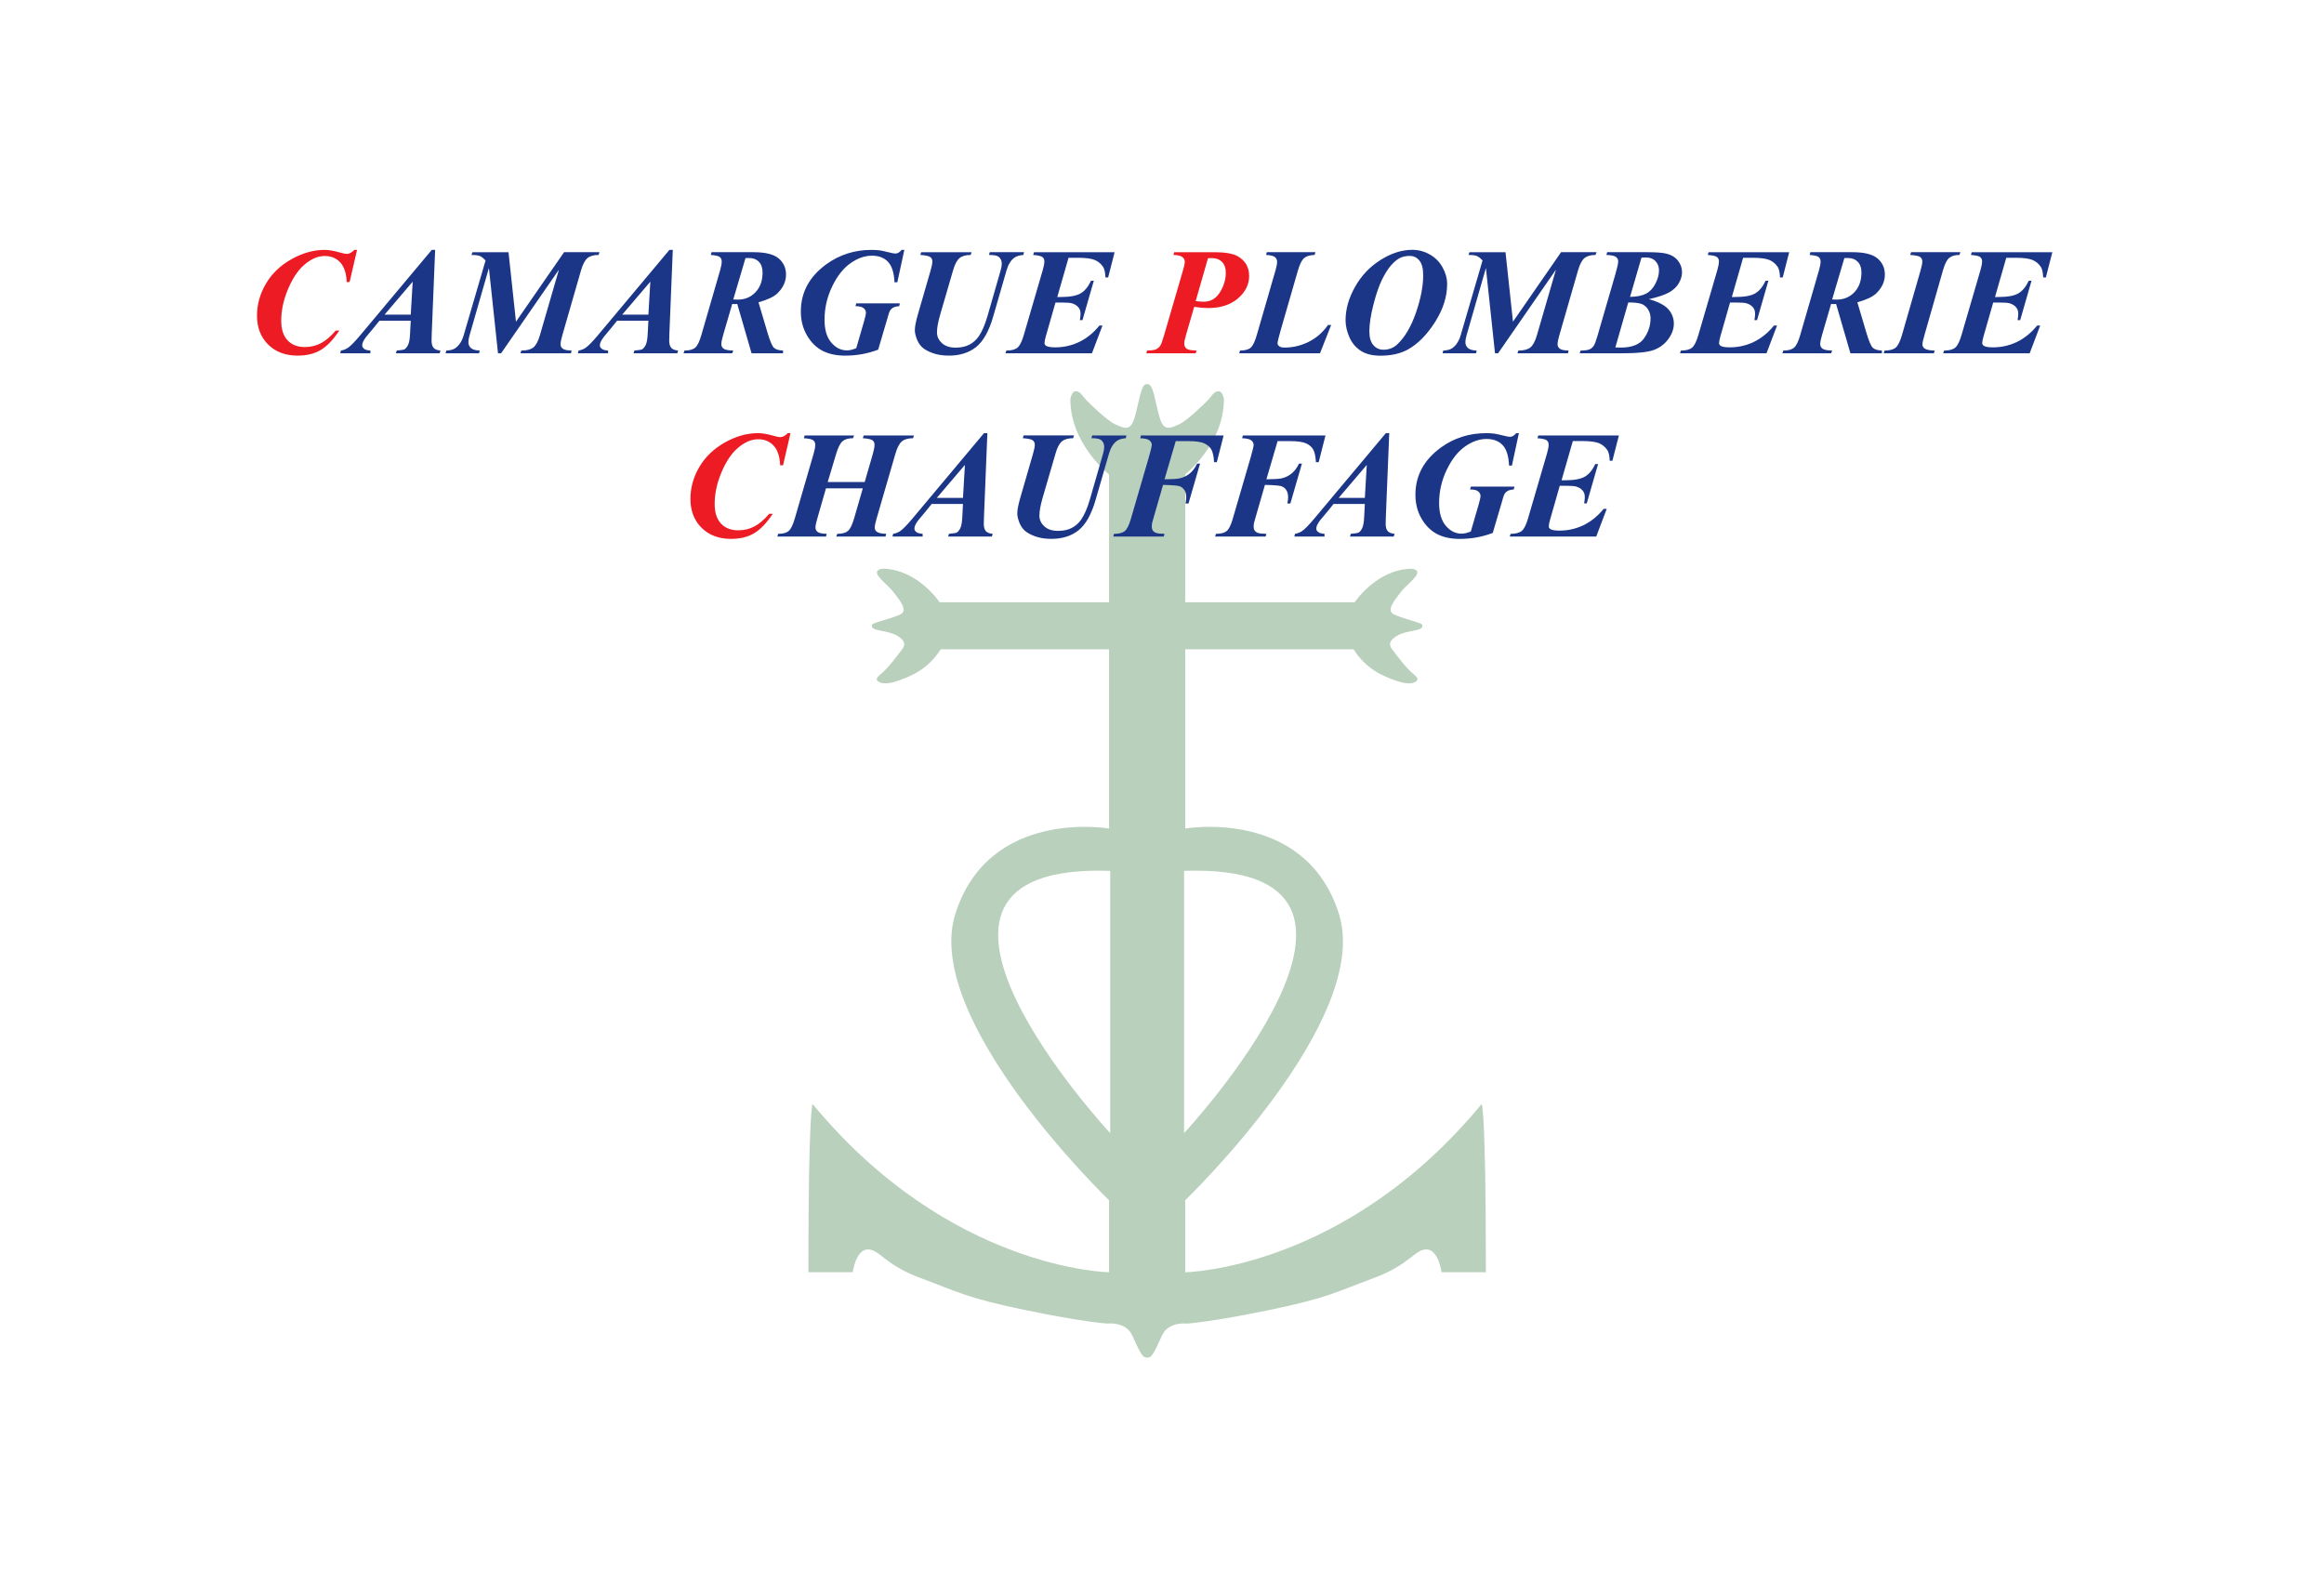
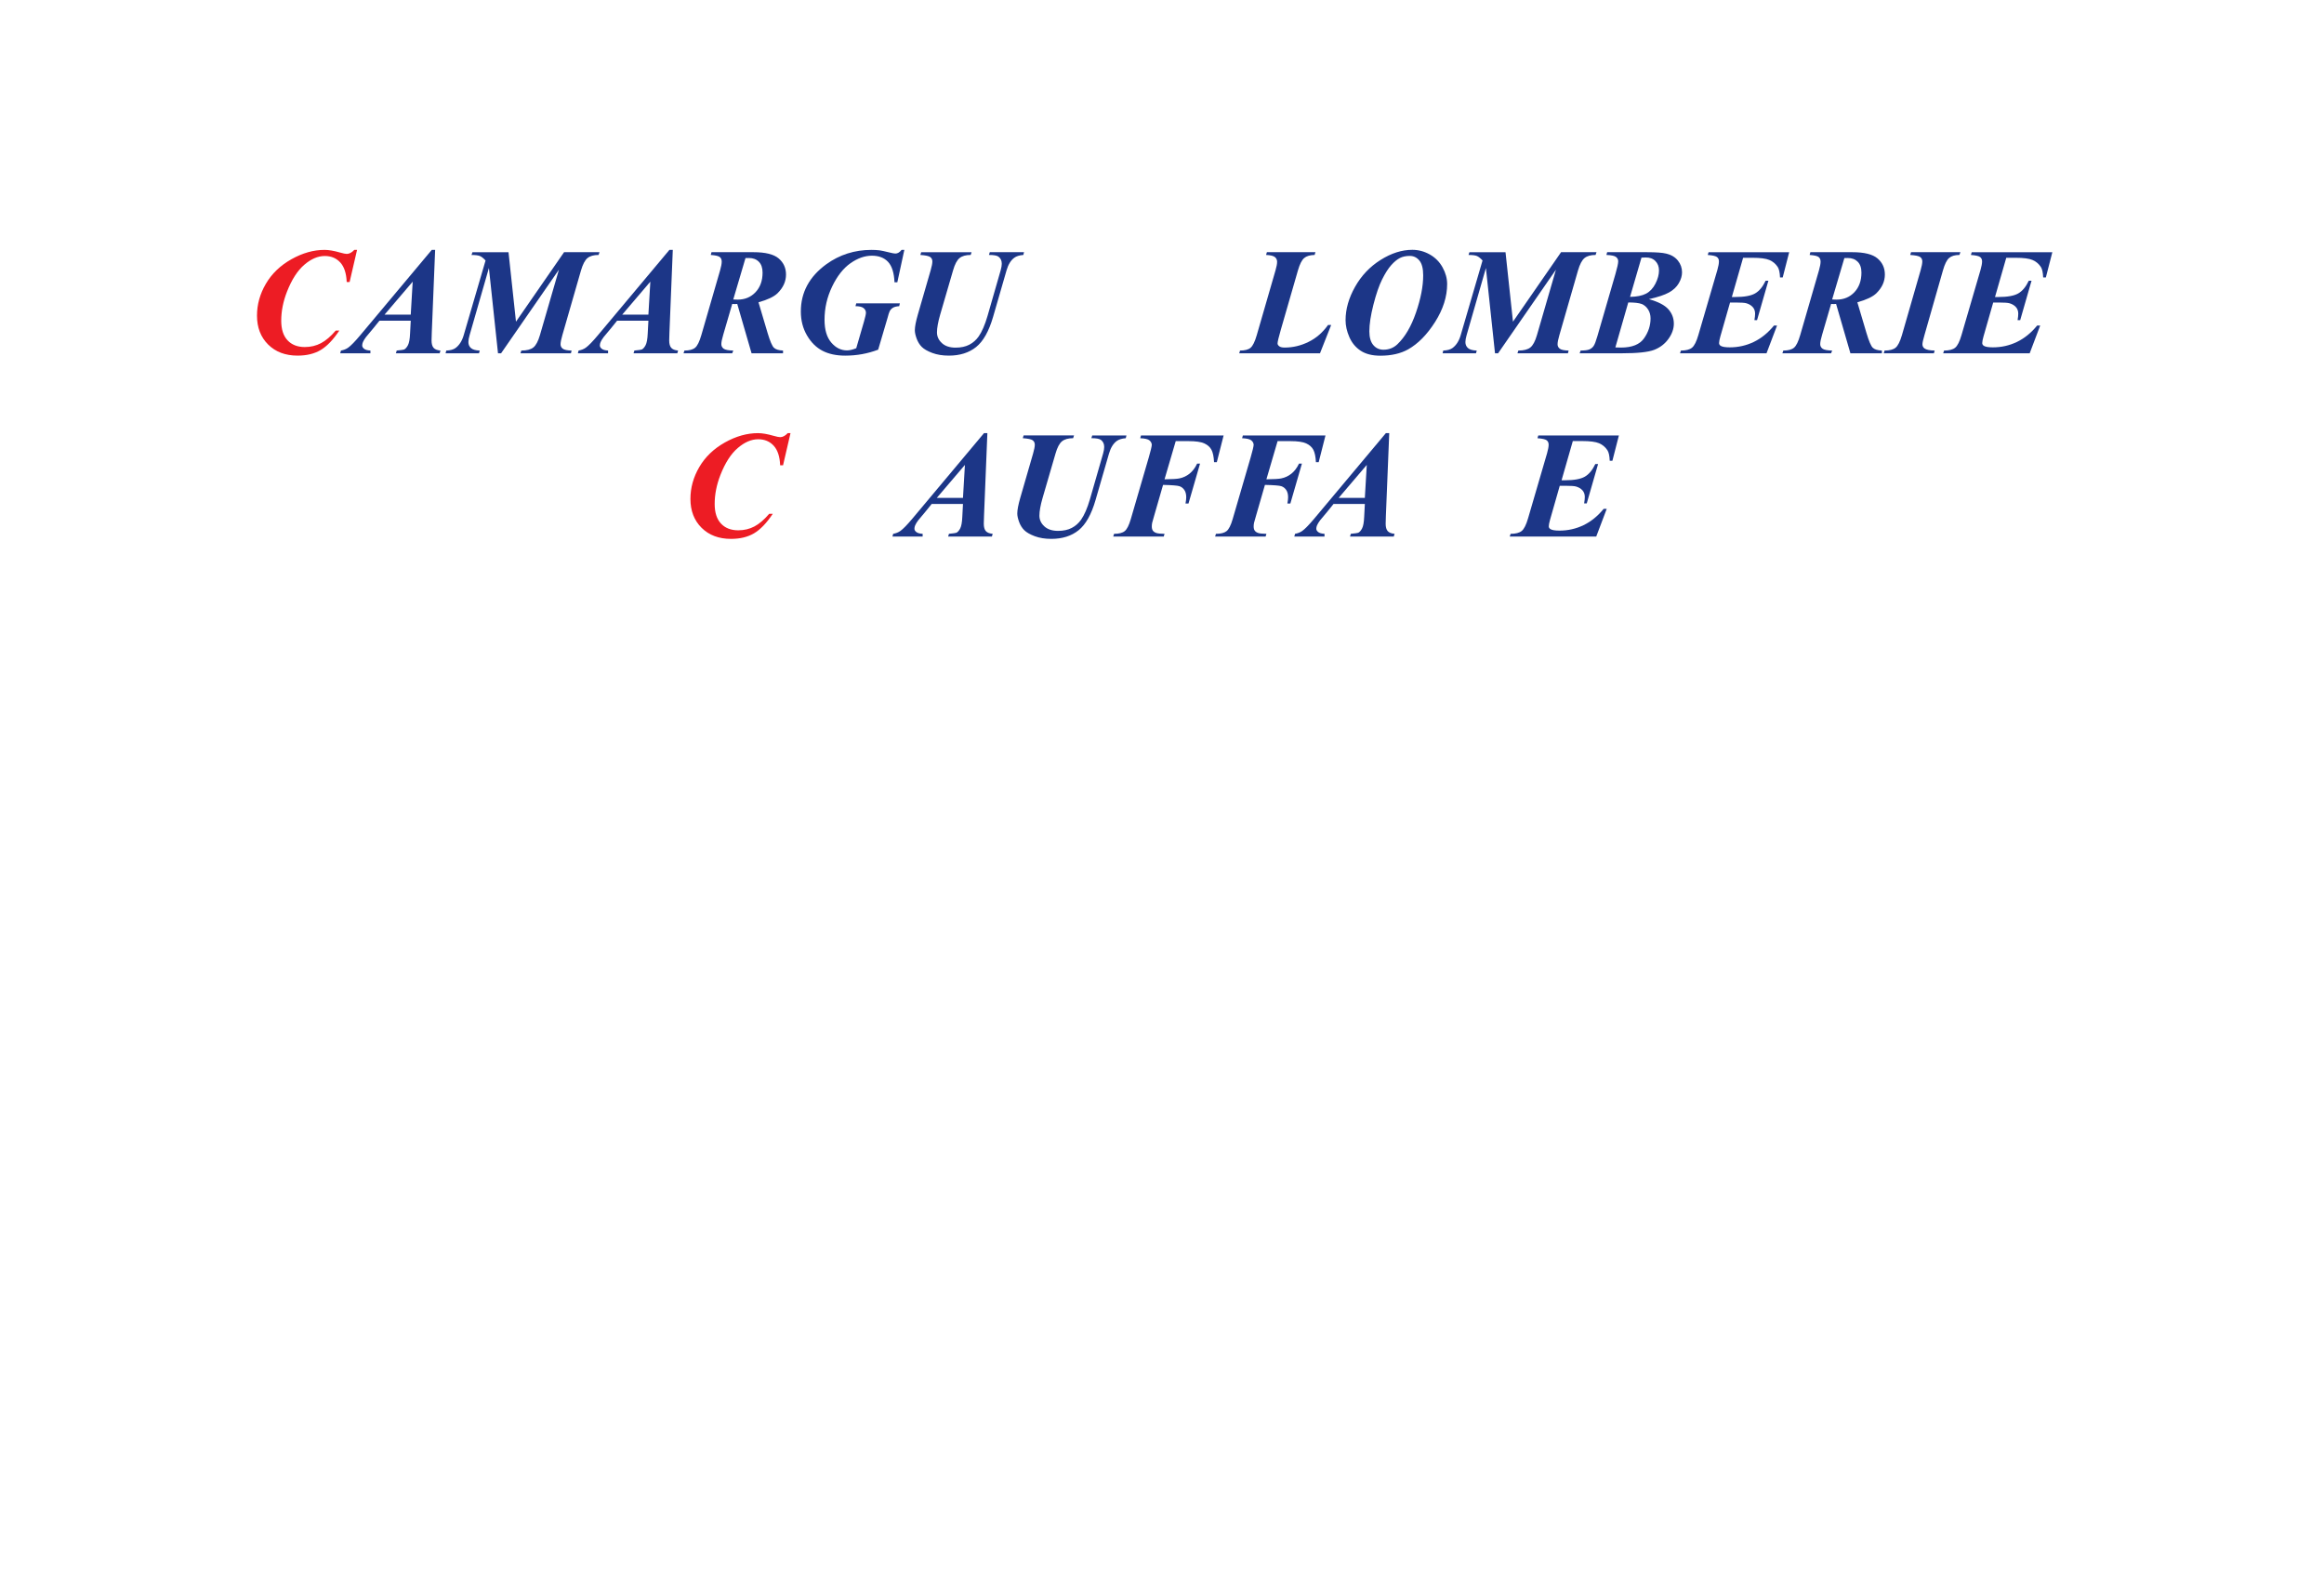
<svg xmlns="http://www.w3.org/2000/svg" version="1.1" id="Layer_1" x="0px" y="0px" width="314px" height="214px" viewBox="0 0 314 214" enable-background="new 0 0 314 214" xml:space="preserve">
  <g>
-     <path fill="#B9D0BC" d="M200.19,149.17c-18.531,22.439-40.054,22.729-40.054,22.729v-9.728c0,0,25.325-24.366,20.762-38.715   c-4.561-14.349-20.762-11.509-20.762-11.509V87.727h22.744c1.741,2.745,4.069,3.66,5.763,4.253c1.695,0.595,2.456,0.322,2.787,0   c0.334-0.321-0.379-0.834-0.379-0.834c-1.155-0.947-2.312-2.585-2.962-3.419c-0.648-0.834-0.047-1.396,0.697-1.846   c0.745-0.449,2.297-0.675,2.677-0.77c0.38-0.098,0.728-0.242,0.728-0.531c0-0.289-0.285-0.352-0.792-0.528   c-0.507-0.177-1.853-0.498-3.041-1.028c-1.189-0.529,0.207-2.102,0.903-3.017s2.075-1.894,2.217-2.536   c0.144-0.641-0.887-0.626-0.887-0.626c-4.656,0.145-7.555,4.526-7.555,4.526h-22.9V64.099c0,0,5.227-4.109,5.227-10.128   c0,0-0.119-1.108-0.736-1.108c-0.618,0-0.88,0.626-1.401,1.181c-0.522,0.553-2.97,2.913-3.991,3.322   c-1.021,0.409-1.972,1.083-2.566-0.987c-0.593-2.07-0.838-4.479-1.583-4.479h-0.19c-0.744,0-0.989,2.408-1.583,4.479   c-0.594,2.071-1.543,1.396-2.564,0.987c-1.021-0.409-3.469-2.769-3.992-3.322c-0.522-0.555-0.784-1.181-1.401-1.181   c-0.618,0-0.737,1.108-0.737,1.108c0,6.019,5.226,10.128,5.226,10.128V81.37h-22.9c0,0-2.899-4.382-7.555-4.526   c0,0-1.029-0.015-0.887,0.626c0.143,0.642,1.521,1.621,2.218,2.536c0.697,0.916,2.09,2.488,0.902,3.017   c-1.187,0.531-2.534,0.851-3.041,1.028c-0.507,0.176-0.792,0.24-0.792,0.528c0,0.29,0.348,0.433,0.729,0.531   c0.38,0.095,1.933,0.32,2.677,0.77c0.744,0.45,1.345,1.012,0.697,1.846c-0.649,0.834-1.805,2.472-2.961,3.419   c0,0-0.712,0.513-0.38,0.834c0.333,0.322,1.092,0.595,2.787,0c1.694-0.593,4.023-1.508,5.765-4.253h22.742v24.221   c0,0-16.201-2.84-20.762,11.509c-4.561,14.349,20.762,38.715,20.762,38.715v9.728c0,0-21.522-0.289-40.052-22.729   c0,0-0.571,0.384-0.571,22.729h5.987c0,0,0.427-3.083,2.043-3.083c1.615,0,2.208,2.046,7.149,3.877   c4.942,1.829,6.169,2.672,14.088,4.31c7.918,1.636,11.086,1.83,11.086,1.83s2.502-0.321,3.389,1.573   c0.887,1.894,1.299,3.018,1.932,3.018h0.19c0.633,0,1.046-1.124,1.932-3.018c0.887-1.894,3.39-1.573,3.39-1.573   s3.167-0.193,11.085-1.83c7.92-1.638,9.147-2.48,14.088-4.31c4.941-1.831,5.535-3.877,7.151-3.877c1.615,0,2.043,3.083,2.043,3.083   h5.986C200.76,149.555,200.19,149.17,200.19,149.17 M150.002,153.103c0,0-34.065-36.597,0-35.44V153.103z M159.98,153.103v-35.44   C194.045,116.506,159.98,153.103,159.98,153.103" />
    <path fill="#ED1C24" d="M48.243,33.763l-1.007,4.343h-0.393c-0.047-1.182-0.337-2.064-0.871-2.645   c-0.534-0.582-1.231-0.872-2.091-0.872c-0.927,0-1.851,0.396-2.771,1.188c-0.92,0.793-1.699,2.005-2.337,3.638   c-0.517,1.323-0.776,2.629-0.776,3.919c0,1.155,0.284,2.037,0.851,2.645c0.568,0.608,1.346,0.911,2.333,0.911   c0.799,0,1.528-0.173,2.187-0.523c0.658-0.349,1.323-0.917,1.995-1.703h0.484c-0.833,1.249-1.675,2.125-2.524,2.63   c-0.85,0.504-1.89,0.755-3.119,0.755c-1.646,0-2.971-0.499-3.974-1.496c-1.005-0.998-1.507-2.298-1.507-3.904   c0-1.504,0.4-2.94,1.199-4.307c0.799-1.366,1.95-2.472,3.451-3.315c1.501-0.843,2.994-1.264,4.479-1.264   c0.564,0,1.266,0.121,2.106,0.362c0.429,0.121,0.729,0.181,0.896,0.181c0.336,0,0.675-0.181,1.018-0.543H48.243z" />
    <path fill="#1C3687" d="M55.497,43.334h-4.231l-0.847,1.047l-0.967,1.159c-0.188,0.249-0.326,0.473-0.413,0.676   c-0.067,0.154-0.101,0.309-0.101,0.463c0,0.161,0.085,0.31,0.256,0.448c0.171,0.137,0.455,0.216,0.852,0.236v0.373h-4.08   l0.101-0.373c0.362-0.061,0.685-0.188,0.967-0.383c0.375-0.268,0.917-0.823,1.621-1.662l9.683-11.557h0.454l-0.454,11.184   c-0.021,0.584-0.03,0.937-0.03,1.058c0,0.457,0.092,0.789,0.277,0.997c0.184,0.208,0.492,0.33,0.921,0.363l-0.101,0.373h-5.915   l0.111-0.373c0.584-0.053,0.92-0.1,1.007-0.141c0.188-0.094,0.359-0.291,0.514-0.59c0.154-0.298,0.249-0.818,0.282-1.557   L55.497,43.334z M55.497,42.508l0.263-4.453l-3.799,4.453H55.497z" />
    <path fill="#1C3687" d="M68.706,34.075l1.008,9.39l6.498-9.39h4.786l-0.121,0.373c-0.658,0-1.159,0.141-1.501,0.423   c-0.343,0.283-0.635,0.84-0.877,1.672l-2.519,8.746c-0.161,0.551-0.242,0.961-0.242,1.229c0,0.249,0.101,0.449,0.303,0.6   c0.202,0.151,0.597,0.234,1.189,0.247l-0.091,0.373h-6.821l0.121-0.373c0.732,0,1.273-0.14,1.622-0.418   c0.349-0.278,0.645-0.831,0.887-1.657l2.57-8.855l-7.819,11.304h-0.413l-1.229-11.526l-2.61,9.078   c-0.107,0.37-0.161,0.679-0.161,0.928c0,0.335,0.116,0.605,0.348,0.81c0.232,0.206,0.626,0.317,1.184,0.338l-0.1,0.373h-4.514   l0.091-0.373c0.544-0.021,0.96-0.134,1.249-0.342c0.51-0.376,0.88-0.954,1.108-1.733l2.952-10.095   c-0.282-0.309-0.535-0.51-0.76-0.604s-0.603-0.141-1.134-0.141l0.122-0.373H68.706z" />
    <path fill="#1C3687" d="M87.607,43.334h-4.231l-0.846,1.047l-0.967,1.159c-0.188,0.249-0.326,0.473-0.413,0.676   c-0.067,0.154-0.101,0.309-0.101,0.463c0,0.161,0.085,0.31,0.257,0.448c0.171,0.137,0.455,0.216,0.851,0.236v0.373h-4.081   l0.101-0.373c0.362-0.061,0.685-0.188,0.967-0.383c0.375-0.268,0.917-0.823,1.621-1.662l9.683-11.557h0.454l-0.454,11.184   c-0.021,0.584-0.031,0.937-0.031,1.058c0,0.457,0.092,0.789,0.278,0.997c0.185,0.208,0.492,0.33,0.921,0.363l-0.101,0.373h-5.915   l0.111-0.373c0.584-0.053,0.92-0.1,1.007-0.141c0.188-0.094,0.359-0.291,0.514-0.59c0.154-0.298,0.248-0.818,0.282-1.557   L87.607,43.334z M87.607,42.508l0.262-4.453l-3.798,4.453H87.607z" />
    <path fill="#1C3687" d="M98.932,41.067l-1.208,4.141c-0.175,0.584-0.263,1.014-0.263,1.29c0,0.255,0.104,0.46,0.312,0.615   c0.208,0.154,0.642,0.238,1.3,0.251l-0.141,0.373h-6.579l0.121-0.373c0.658,0,1.139-0.127,1.446-0.383   c0.305-0.255,0.586-0.826,0.841-1.713l2.539-8.765c0.141-0.49,0.212-0.876,0.212-1.159c0-0.269-0.087-0.474-0.262-0.615   c-0.175-0.141-0.581-0.235-1.219-0.282l0.101-0.373h5.662c1.619,0,2.758,0.282,3.417,0.846c0.658,0.564,0.987,1.29,0.987,2.176   c0,0.934-0.383,1.777-1.148,2.529c-0.483,0.47-1.34,0.876-2.569,1.219l1.229,4.141c0.33,1.108,0.616,1.776,0.862,2.005   c0.245,0.228,0.653,0.353,1.224,0.372v0.373h-4.252l-1.934-6.669l-0.333,0.02C99.201,41.087,99.087,41.081,98.932,41.067    M99.073,40.462c0.235,0.014,0.433,0.021,0.594,0.021c0.981,0,1.787-0.336,2.418-1.007c0.631-0.671,0.947-1.552,0.947-2.64   c0-0.645-0.168-1.135-0.504-1.471c-0.335-0.336-0.779-0.504-1.33-0.504c-0.134,0-0.292,0.003-0.473,0.01L99.073,40.462z" />
    <path fill="#1C3687" d="M122.186,33.763l-0.947,4.382h-0.383c-0.054-1.276-0.341-2.194-0.862-2.755   c-0.521-0.561-1.25-0.841-2.191-0.841c-0.967,0-1.934,0.341-2.902,1.023c-0.967,0.682-1.792,1.733-2.473,3.153   c-0.682,1.421-1.023,2.914-1.023,4.479c0,1.343,0.303,2.369,0.907,3.077c0.604,0.709,1.313,1.063,2.126,1.063   c0.343,0,0.759-0.097,1.25-0.292l1.048-3.607c0.174-0.604,0.262-1,0.262-1.188c0-0.249-0.106-0.458-0.318-0.63   c-0.212-0.171-0.576-0.256-1.093-0.256l0.101-0.383h5.894l-0.09,0.383c-0.349,0.02-0.624,0.085-0.821,0.196   s-0.354,0.274-0.468,0.489c-0.067,0.128-0.171,0.457-0.312,0.988l-1.24,4.201c-1.41,0.537-2.895,0.806-4.453,0.806   c-1.203,0-2.225-0.218-3.068-0.655c-0.843-0.437-1.542-1.128-2.096-2.075c-0.555-0.947-0.831-2.026-0.831-3.235   c0-2.579,1.145-4.706,3.436-6.378c1.793-1.296,3.829-1.944,6.105-1.944c0.396,0,0.762,0.02,1.099,0.061   c0.248,0.034,0.685,0.127,1.31,0.282c0.403,0.101,0.678,0.152,0.826,0.152c0.295,0,0.574-0.165,0.836-0.494H122.186z" />
    <path fill="#1C3687" d="M133.732,34.075h4.625l-0.091,0.373c-0.531,0.04-0.94,0.167-1.229,0.382   c-0.464,0.343-0.81,0.907-1.039,1.693l-1.813,6.268c-0.564,1.954-1.33,3.319-2.297,4.095c-0.968,0.776-2.197,1.164-3.688,1.164   c-0.846,0-1.592-0.121-2.237-0.362c-0.645-0.242-1.118-0.514-1.42-0.816c-0.303-0.302-0.534-0.676-0.695-1.123   c-0.162-0.446-0.243-0.821-0.243-1.124c0-0.476,0.135-1.182,0.404-2.116l1.732-5.985c0.155-0.537,0.232-0.937,0.232-1.199   c0-0.255-0.096-0.454-0.288-0.594c-0.191-0.141-0.636-0.235-1.334-0.282l0.111-0.373h6.811l-0.121,0.373   c-0.658,0-1.161,0.141-1.506,0.423c-0.346,0.283-0.637,0.833-0.872,1.652l-1.744,5.985c-0.289,1.001-0.433,1.804-0.433,2.408   c0,0.551,0.222,1.031,0.665,1.441c0.443,0.41,1.061,0.614,1.854,0.614c0.726,0,1.342-0.133,1.85-0.398   c0.507-0.265,0.928-0.636,1.264-1.113c0.443-0.638,0.839-1.551,1.189-2.74l1.783-6.197c0.101-0.355,0.151-0.651,0.151-0.886   c0-0.417-0.148-0.736-0.444-0.957c-0.208-0.155-0.638-0.232-1.29-0.232L133.732,34.075z" />
-     <path fill="#1C3687" d="M144.372,34.83l-1.522,5.3h0.464c1.223,0,2.114-0.161,2.675-0.483c0.561-0.323,1.036-0.894,1.426-1.713   h0.373l-1.531,5.319h-0.353c0.061-0.355,0.091-0.645,0.091-0.866c0-0.37-0.109-0.672-0.328-0.907   c-0.218-0.235-0.502-0.403-0.851-0.504c-0.229-0.067-0.702-0.101-1.421-0.101h-0.786l-1.31,4.584   c-0.113,0.403-0.171,0.702-0.171,0.897c0,0.154,0.074,0.279,0.222,0.373c0.215,0.134,0.621,0.202,1.219,0.202   c1.148,0,2.23-0.243,3.245-0.73c1.014-0.487,1.924-1.225,2.73-2.212h0.413l-1.421,3.749h-11.687l0.12-0.373   c0.685,0,1.186-0.129,1.501-0.388c0.316-0.258,0.601-0.827,0.857-1.707l2.568-8.796c0.142-0.49,0.212-0.876,0.212-1.159   c0-0.255-0.09-0.452-0.272-0.589c-0.181-0.138-0.595-0.23-1.239-0.277l0.111-0.373h10.892l-0.876,3.415h-0.363   c-0.027-0.671-0.13-1.145-0.312-1.42c-0.282-0.43-0.657-0.744-1.123-0.942c-0.467-0.198-1.225-0.298-2.272-0.298H144.372z" />
-     <path fill="#ED1C24" d="M161.349,41.46l-1.108,3.809c-0.155,0.538-0.232,0.917-0.232,1.138c0,0.31,0.101,0.542,0.303,0.701   c0.201,0.157,0.657,0.243,1.37,0.256l-0.132,0.373h-6.67l0.111-0.373c0.564-0.006,0.963-0.062,1.199-0.167   c0.235-0.104,0.429-0.274,0.584-0.508c0.115-0.155,0.285-0.628,0.514-1.42l2.529-8.675c0.174-0.578,0.262-0.991,0.262-1.24   c0-0.248-0.111-0.458-0.333-0.629c-0.222-0.171-0.625-0.264-1.209-0.277l0.11-0.373h5.411c1.484,0,2.552,0.188,3.204,0.564   c1.008,0.591,1.512,1.478,1.512,2.659c0,1.142-0.502,2.148-1.507,3.018c-1.004,0.87-2.356,1.305-4.055,1.305   C162.702,41.622,162.081,41.568,161.349,41.46 M161.55,40.684c0.437,0.054,0.8,0.081,1.088,0.081c0.927,0,1.656-0.423,2.187-1.27   s0.796-1.73,0.796-2.65c0-0.625-0.171-1.11-0.514-1.456c-0.342-0.346-0.816-0.519-1.421-0.519c-0.128,0-0.285,0.007-0.474,0.021   L161.55,40.684z" />
    <path fill="#1C3687" d="M178.346,47.737h-10.912l0.111-0.373c0.651,0,1.127-0.126,1.426-0.378c0.298-0.252,0.575-0.818,0.831-1.698   l2.539-8.775c0.141-0.483,0.211-0.863,0.211-1.139c0-0.269-0.101-0.483-0.302-0.645c-0.202-0.161-0.598-0.256-1.189-0.282   l0.111-0.373h6.559l-0.11,0.373c-0.632,0.014-1.104,0.155-1.416,0.423c-0.312,0.269-0.589,0.816-0.831,1.643l-2.317,8.03   c-0.295,1.021-0.443,1.642-0.443,1.864c0,0.135,0.076,0.26,0.227,0.378c0.151,0.118,0.395,0.176,0.73,0.176   c1.115,0,2.192-0.254,3.229-0.766c1.038-0.51,1.917-1.272,2.635-2.287h0.423L178.346,47.737z" />
    <path fill="#1C3687" d="M186.507,48.06c-1.102,0-1.991-0.225-2.67-0.675c-0.679-0.45-1.187-1.064-1.526-1.843   c-0.339-0.78-0.509-1.539-0.509-2.277c0-1.491,0.427-2.995,1.28-4.508c0.853-1.515,2.003-2.727,3.452-3.638   c1.446-0.91,2.876-1.365,4.287-1.365c0.826,0,1.61,0.208,2.352,0.625c0.743,0.417,1.32,0.998,1.733,1.743   c0.413,0.746,0.62,1.499,0.62,2.257c0,1.699-0.541,3.403-1.623,5.113c-1.082,1.709-2.297,2.947-3.647,3.713   C189.233,47.774,187.985,48.06,186.507,48.06 M190.486,34.578c-0.53,0-0.982,0.096-1.355,0.288   c-0.372,0.191-0.76,0.512-1.163,0.962c-0.403,0.45-0.813,1.093-1.229,1.929c-0.417,0.836-0.808,1.973-1.174,3.41   s-0.549,2.637-0.549,3.597c0,0.82,0.177,1.439,0.534,1.859c0.355,0.419,0.812,0.629,1.37,0.629c0.739,0,1.367-0.245,1.884-0.736   c1.027-0.974,1.865-2.403,2.514-4.287c0.648-1.884,0.972-3.561,0.972-5.032c0-0.92-0.173-1.587-0.519-2   C191.425,34.785,190.997,34.578,190.486,34.578" />
    <path fill="#1C3687" d="M203.413,34.075l1.008,9.39l6.498-9.39h4.786l-0.121,0.373c-0.658,0-1.158,0.141-1.501,0.423   c-0.342,0.283-0.634,0.84-0.876,1.672l-2.519,8.746c-0.161,0.551-0.242,0.961-0.242,1.229c0,0.249,0.101,0.449,0.303,0.6   c0.201,0.151,0.598,0.234,1.189,0.247l-0.091,0.373h-6.821l0.121-0.373c0.732,0,1.273-0.14,1.622-0.418   c0.35-0.278,0.645-0.831,0.887-1.657l2.57-8.855l-7.819,11.304h-0.414l-1.229-11.526l-2.609,9.078   c-0.108,0.37-0.162,0.679-0.162,0.928c0,0.335,0.117,0.605,0.348,0.81c0.231,0.206,0.627,0.317,1.185,0.338l-0.101,0.373h-4.514   L195,47.364c0.544-0.021,0.96-0.134,1.249-0.342c0.51-0.376,0.88-0.954,1.108-1.733l2.952-10.095   c-0.283-0.309-0.536-0.51-0.761-0.604c-0.225-0.094-0.602-0.141-1.133-0.141l0.121-0.373H203.413z" />
    <path fill="#1C3687" d="M217.146,34.075h5.401c1.203,0,2.063,0.064,2.58,0.191c0.678,0.162,1.204,0.476,1.577,0.942   s0.559,0.996,0.559,1.586c0,0.483-0.147,0.978-0.442,1.482c-0.295,0.503-0.737,0.918-1.325,1.244s-1.489,0.626-2.705,0.901   c1.263,0.356,2.139,0.813,2.63,1.37c0.49,0.558,0.735,1.206,0.735,1.945c0,0.692-0.242,1.375-0.726,2.05   c-0.483,0.675-1.125,1.169-1.924,1.481c-0.8,0.312-2.264,0.468-4.394,0.468h-5.682l0.131-0.373c0.552,0,0.946-0.051,1.184-0.151   c0.238-0.1,0.43-0.256,0.575-0.468c0.144-0.211,0.314-0.653,0.508-1.325l2.439-8.402c0.248-0.854,0.372-1.424,0.372-1.713   c0-0.235-0.099-0.43-0.297-0.585c-0.198-0.154-0.63-0.245-1.295-0.271L217.146,34.075z M219.998,40.866l-1.744,6.075   c0.335,0.014,0.588,0.02,0.756,0.02c1.498,0,2.539-0.417,3.123-1.253c0.585-0.837,0.877-1.731,0.877-2.686   c0-0.457-0.112-0.862-0.338-1.214c-0.225-0.353-0.515-0.598-0.871-0.736C221.444,40.935,220.844,40.866,219.998,40.866    M220.239,40.11c0.914-0.013,1.634-0.158,2.162-0.433c0.527-0.275,0.951-0.728,1.27-1.355c0.319-0.628,0.478-1.221,0.478-1.779   c0-0.523-0.164-0.95-0.493-1.279c-0.329-0.329-0.769-0.487-1.32-0.474l-0.554,0.021L220.239,40.11z" />
    <path fill="#1C3687" d="M235.514,34.83l-1.521,5.3h0.463c1.222,0,2.114-0.161,2.675-0.483s1.036-0.894,1.425-1.713h0.373   l-1.531,5.319h-0.353c0.06-0.355,0.09-0.645,0.09-0.866c0-0.37-0.108-0.672-0.327-0.907c-0.218-0.235-0.502-0.403-0.851-0.504   c-0.229-0.067-0.702-0.101-1.42-0.101h-0.787l-1.31,4.584c-0.114,0.403-0.172,0.702-0.172,0.897c0,0.154,0.074,0.279,0.222,0.373   c0.214,0.134,0.621,0.202,1.219,0.202c1.148,0,2.231-0.243,3.244-0.73c1.014-0.487,1.924-1.225,2.73-2.212h0.414l-1.421,3.749   H226.99l0.121-0.373c0.685,0,1.186-0.129,1.501-0.388c0.315-0.258,0.601-0.827,0.856-1.707l2.569-8.796   c0.141-0.49,0.211-0.876,0.211-1.159c0-0.255-0.09-0.452-0.271-0.589c-0.182-0.138-0.594-0.23-1.24-0.277l0.111-0.373h10.892   l-0.876,3.415h-0.363c-0.027-0.671-0.131-1.145-0.312-1.42c-0.282-0.43-0.657-0.744-1.123-0.942   c-0.467-0.198-1.225-0.298-2.272-0.298H235.514z" />
    <path fill="#1C3687" d="M247.403,41.067l-1.209,4.141c-0.175,0.584-0.262,1.014-0.262,1.29c0,0.255,0.104,0.46,0.312,0.615   c0.208,0.154,0.642,0.238,1.3,0.251l-0.141,0.373h-6.58l0.121-0.373c0.658,0,1.14-0.127,1.446-0.383   c0.306-0.255,0.586-0.826,0.841-1.713l2.54-8.765c0.14-0.49,0.211-0.876,0.211-1.159c0-0.269-0.087-0.474-0.262-0.615   c-0.175-0.141-0.582-0.235-1.219-0.282l0.101-0.373h5.662c1.619,0,2.757,0.282,3.415,0.846c0.659,0.564,0.988,1.29,0.988,2.176   c0,0.934-0.383,1.777-1.148,2.529c-0.484,0.47-1.34,0.876-2.569,1.219l1.229,4.141c0.329,1.108,0.616,1.776,0.861,2.005   c0.245,0.228,0.653,0.353,1.224,0.372v0.373h-4.252l-1.935-6.669l-0.332,0.02C247.671,41.087,247.557,41.081,247.403,41.067    M247.544,40.462c0.235,0.014,0.433,0.021,0.594,0.021c0.981,0,1.787-0.336,2.418-1.007c0.63-0.671,0.946-1.552,0.946-2.64   c0-0.645-0.167-1.135-0.503-1.471c-0.336-0.336-0.779-0.504-1.33-0.504c-0.135,0-0.293,0.003-0.473,0.01L247.544,40.462z" />
    <path fill="#1C3687" d="M258.093,34.448l0.111-0.373h6.669l-0.13,0.373c-0.605,0-1.067,0.134-1.386,0.403   c-0.319,0.269-0.6,0.83-0.841,1.683l-2.499,8.746c-0.181,0.618-0.272,1.03-0.272,1.239c0,0.242,0.094,0.43,0.283,0.564   c0.241,0.175,0.698,0.269,1.37,0.282l-0.102,0.373h-6.78l0.111-0.373c0.678,0,1.176-0.129,1.492-0.388   c0.315-0.258,0.6-0.824,0.856-1.697l2.519-8.746c0.154-0.538,0.232-0.943,0.232-1.22c0-0.248-0.095-0.443-0.283-0.584   C259.255,34.589,258.805,34.495,258.093,34.448" />
    <path fill="#1C3687" d="M271.07,34.83l-1.521,5.3h0.463c1.223,0,2.114-0.161,2.675-0.483c0.561-0.323,1.036-0.894,1.425-1.713   h0.373l-1.531,5.319h-0.353c0.061-0.355,0.09-0.645,0.09-0.866c0-0.37-0.109-0.672-0.327-0.907   c-0.218-0.235-0.503-0.403-0.852-0.504c-0.228-0.067-0.701-0.101-1.42-0.101h-0.786l-1.31,4.584   c-0.115,0.403-0.171,0.702-0.171,0.897c0,0.154,0.074,0.279,0.222,0.373c0.214,0.134,0.621,0.202,1.219,0.202   c1.148,0,2.23-0.243,3.244-0.73c1.014-0.487,1.924-1.225,2.73-2.212h0.414l-1.42,3.749h-11.688l0.121-0.373   c0.685,0,1.186-0.129,1.501-0.388c0.315-0.258,0.601-0.827,0.856-1.707l2.568-8.796c0.141-0.49,0.212-0.876,0.212-1.159   c0-0.255-0.091-0.452-0.271-0.589c-0.182-0.138-0.594-0.23-1.24-0.277l0.111-0.373h10.892l-0.876,3.415h-0.363   c-0.027-0.671-0.131-1.145-0.312-1.42c-0.282-0.43-0.656-0.744-1.123-0.942c-0.467-0.198-1.225-0.298-2.272-0.298H271.07z" />
    <path fill="#ED1C24" d="M106.806,58.524l-1.007,4.343h-0.393c-0.047-1.183-0.337-2.064-0.871-2.645s-1.231-0.872-2.091-0.872   c-0.927,0-1.851,0.396-2.771,1.189c-0.92,0.792-1.699,2.005-2.337,3.638c-0.517,1.323-0.775,2.629-0.775,3.919   c0,1.155,0.283,2.037,0.851,2.645c0.567,0.608,1.345,0.911,2.332,0.911c0.799,0,1.528-0.174,2.187-0.523   c0.658-0.349,1.323-0.917,1.994-1.703h0.484c-0.833,1.249-1.674,2.125-2.524,2.629c-0.85,0.504-1.889,0.756-3.119,0.756   c-1.646,0-2.97-0.499-3.975-1.497c-1.004-0.997-1.506-2.298-1.506-3.904c0-1.504,0.4-2.94,1.199-4.308   c0.799-1.367,1.95-2.471,3.451-3.315c1.501-0.843,2.993-1.264,4.479-1.264c0.564,0,1.266,0.121,2.105,0.362   c0.429,0.121,0.729,0.182,0.896,0.182c0.336,0,0.675-0.182,1.018-0.544H106.806z" />
-     <path fill="#1C3687" d="M111.834,65.124h4.997l1.108-3.819c0.147-0.523,0.222-0.923,0.222-1.199c0-0.269-0.091-0.473-0.272-0.614   c-0.182-0.141-0.619-0.235-1.31-0.282l0.111-0.372h6.791l-0.111,0.372c-0.665,0-1.169,0.141-1.511,0.423   c-0.343,0.282-0.635,0.84-0.877,1.672l-2.539,8.746c-0.168,0.571-0.252,0.981-0.252,1.229c0,0.249,0.091,0.437,0.272,0.564   c0.234,0.175,0.661,0.269,1.279,0.282l-0.101,0.373h-6.66l0.152-0.373c0.644,0,1.12-0.126,1.425-0.378   c0.305-0.252,0.586-0.817,0.841-1.698l1.179-4.071h-4.978l-1.168,4.071c-0.168,0.558-0.252,0.971-0.252,1.24   c0,0.242,0.102,0.438,0.308,0.589c0.205,0.151,0.609,0.233,1.214,0.247l-0.101,0.373h-6.569l0.111-0.373   c0.644,0,1.116-0.126,1.415-0.378c0.299-0.252,0.576-0.817,0.832-1.698l2.539-8.746c0.148-0.503,0.222-0.9,0.222-1.189   c0-0.275-0.089-0.483-0.267-0.625c-0.178-0.141-0.603-0.235-1.274-0.282l0.111-0.372h6.68l-0.151,0.372   c-0.618,0-1.085,0.133-1.4,0.398c-0.316,0.266-0.604,0.832-0.867,1.698L111.834,65.124z" />
    <path fill="#1C3687" d="M130.11,68.096h-4.231l-0.847,1.047l-0.967,1.159c-0.188,0.249-0.326,0.473-0.413,0.675   c-0.067,0.154-0.101,0.309-0.101,0.463c0,0.161,0.085,0.311,0.257,0.448s0.455,0.216,0.852,0.237v0.373h-4.08l0.101-0.373   c0.362-0.061,0.685-0.188,0.967-0.383c0.376-0.268,0.917-0.823,1.622-1.663l9.683-11.557h0.453l-0.453,11.184   c-0.021,0.584-0.031,0.937-0.031,1.058c0,0.457,0.093,0.789,0.277,0.997c0.185,0.208,0.492,0.329,0.921,0.363l-0.101,0.373h-5.914   l0.111-0.373c0.584-0.054,0.92-0.101,1.007-0.141c0.188-0.094,0.359-0.29,0.514-0.589c0.154-0.299,0.249-0.818,0.282-1.557   L130.11,68.096z M130.11,67.27l0.262-4.454l-3.799,4.454H130.11z" />
    <path fill="#1C3687" d="M147.571,58.836h4.625l-0.091,0.373c-0.53,0.04-0.94,0.167-1.229,0.382   c-0.463,0.343-0.81,0.907-1.038,1.693l-1.813,6.267c-0.564,1.955-1.33,3.32-2.297,4.095c-0.967,0.776-2.197,1.164-3.688,1.164   c-0.846,0-1.591-0.121-2.236-0.362c-0.646-0.243-1.119-0.515-1.42-0.817c-0.303-0.302-0.534-0.676-0.696-1.123   c-0.161-0.447-0.242-0.822-0.242-1.124c0-0.476,0.135-1.182,0.403-2.116l1.732-5.985c0.155-0.538,0.232-0.938,0.232-1.199   c0-0.255-0.096-0.454-0.287-0.595s-0.636-0.235-1.335-0.282l0.111-0.373h6.811l-0.121,0.373c-0.659,0-1.161,0.141-1.507,0.423   c-0.346,0.282-0.636,0.833-0.871,1.652l-1.744,5.985c-0.289,1.001-0.433,1.804-0.433,2.408c0,0.55,0.221,1.031,0.665,1.441   c0.443,0.409,1.061,0.614,1.854,0.614c0.726,0,1.342-0.133,1.849-0.398c0.507-0.266,0.929-0.636,1.265-1.113   c0.443-0.638,0.839-1.552,1.188-2.74l1.784-6.197c0.101-0.356,0.15-0.651,0.15-0.887c0-0.416-0.147-0.735-0.443-0.957   c-0.208-0.155-0.638-0.232-1.289-0.232L147.571,58.836z" />
    <path fill="#1C3687" d="M158.855,59.602l-1.512,5.159c1.028-0.013,1.696-0.053,2.006-0.121c0.502-0.101,0.959-0.314,1.37-0.64   c0.409-0.326,0.752-0.778,1.027-1.355h0.394l-1.562,5.391h-0.403c0.066-0.35,0.1-0.628,0.1-0.836c0-0.417-0.084-0.75-0.255-0.998   c-0.173-0.249-0.392-0.418-0.661-0.509c-0.268-0.091-1.007-0.149-2.216-0.176l-1.229,4.262l-0.242,0.857   c-0.034,0.167-0.05,0.332-0.05,0.493c0,0.235,0.045,0.42,0.136,0.554c0.091,0.135,0.236,0.241,0.438,0.318   c0.202,0.078,0.584,0.119,1.148,0.126l-0.11,0.373h-6.821l0.11-0.373c0.659,0,1.139-0.122,1.441-0.368   c0.303-0.245,0.574-0.781,0.816-1.607l2.438-8.363c0.256-0.88,0.39-1.443,0.404-1.692c-0.014-0.235-0.121-0.435-0.323-0.6   c-0.202-0.165-0.615-0.26-1.239-0.287l0.1-0.372h11.164l-0.917,3.606h-0.373c-0.041-0.752-0.157-1.311-0.353-1.677   c-0.194-0.366-0.516-0.652-0.962-0.856c-0.446-0.206-1.16-0.308-2.141-0.308H158.855z" />
    <path fill="#1C3687" d="M172.618,59.602l-1.511,5.159c1.028-0.013,1.696-0.053,2.005-0.121c0.503-0.101,0.96-0.314,1.371-0.64   c0.41-0.326,0.752-0.778,1.027-1.355h0.394l-1.562,5.391h-0.403c0.066-0.35,0.1-0.628,0.1-0.836c0-0.417-0.085-0.75-0.256-0.998   c-0.171-0.249-0.391-0.418-0.66-0.509c-0.269-0.091-1.007-0.149-2.216-0.176l-1.229,4.262l-0.242,0.857   c-0.034,0.167-0.051,0.332-0.051,0.493c0,0.235,0.045,0.42,0.137,0.554c0.09,0.135,0.236,0.241,0.438,0.318   c0.202,0.078,0.584,0.119,1.148,0.126l-0.11,0.373h-6.821l0.111-0.373c0.658,0,1.138-0.122,1.441-0.368   c0.302-0.245,0.574-0.781,0.815-1.607l2.438-8.363c0.255-0.88,0.389-1.443,0.403-1.692c-0.014-0.235-0.12-0.435-0.322-0.6   c-0.202-0.165-0.614-0.26-1.239-0.287l0.101-0.372h11.163l-0.917,3.606h-0.373c-0.041-0.752-0.158-1.311-0.353-1.677   c-0.195-0.366-0.516-0.652-0.962-0.856c-0.448-0.206-1.161-0.308-2.142-0.308H172.618z" />
    <path fill="#1C3687" d="M184.407,68.096h-4.232l-0.845,1.047l-0.968,1.159c-0.188,0.249-0.326,0.473-0.413,0.675   c-0.067,0.154-0.101,0.309-0.101,0.463c0,0.161,0.085,0.311,0.257,0.448s0.455,0.216,0.852,0.237v0.373h-4.081l0.101-0.373   c0.363-0.061,0.686-0.188,0.968-0.383c0.375-0.268,0.916-0.823,1.622-1.663l9.682-11.557h0.454l-0.454,11.184   c-0.02,0.584-0.029,0.937-0.029,1.058c0,0.457,0.092,0.789,0.277,0.997c0.184,0.208,0.492,0.329,0.921,0.363l-0.101,0.373h-5.914   l0.111-0.373c0.584-0.054,0.92-0.101,1.007-0.141c0.188-0.094,0.359-0.29,0.514-0.589c0.155-0.299,0.249-0.818,0.282-1.557   L184.407,68.096z M184.407,67.27l0.262-4.454l-3.798,4.454H184.407z" />
-     <path fill="#1C3687" d="M205.222,58.524l-0.946,4.383h-0.384c-0.054-1.276-0.34-2.194-0.861-2.755   c-0.52-0.561-1.251-0.842-2.191-0.842c-0.967,0-1.935,0.342-2.902,1.022c-0.967,0.683-1.791,1.733-2.473,3.154   c-0.682,1.421-1.023,2.915-1.023,4.479c0,1.343,0.303,2.37,0.907,3.078c0.605,0.709,1.313,1.063,2.126,1.063   c0.342,0,0.759-0.097,1.25-0.292l1.047-3.607c0.175-0.604,0.262-1,0.262-1.188c0-0.249-0.106-0.459-0.317-0.63   c-0.212-0.171-0.576-0.257-1.093-0.257l0.101-0.383h5.894l-0.091,0.383c-0.349,0.021-0.623,0.085-0.821,0.197   c-0.198,0.111-0.354,0.274-0.468,0.489c-0.067,0.128-0.171,0.457-0.312,0.987l-1.239,4.201c-1.411,0.537-2.896,0.806-4.453,0.806   c-1.203,0-2.226-0.218-3.068-0.655s-1.542-1.128-2.096-2.076c-0.553-0.947-0.831-2.025-0.831-3.234c0-2.58,1.145-4.705,3.436-6.378   c1.793-1.296,3.829-1.944,6.105-1.944c0.396,0,0.763,0.02,1.099,0.061c0.248,0.033,0.686,0.127,1.31,0.281   c0.403,0.101,0.678,0.152,0.826,0.152c0.296,0,0.575-0.165,0.836-0.494H205.222z" />
    <path fill="#1C3687" d="M212.507,59.592l-1.521,5.3h0.462c1.223,0,2.114-0.162,2.675-0.484c0.561-0.322,1.036-0.893,1.425-1.713   h0.373l-1.531,5.32h-0.353c0.061-0.356,0.09-0.645,0.09-0.867c0-0.369-0.109-0.671-0.327-0.907   c-0.218-0.235-0.502-0.402-0.851-0.504c-0.229-0.067-0.702-0.101-1.421-0.101h-0.786l-1.31,4.585   c-0.114,0.403-0.171,0.702-0.171,0.897c0,0.154,0.074,0.279,0.222,0.373c0.214,0.134,0.621,0.202,1.219,0.202   c1.148,0,2.23-0.243,3.244-0.73c1.014-0.487,1.924-1.225,2.73-2.212h0.414l-1.42,3.749h-11.688l0.121-0.373   c0.685,0,1.186-0.129,1.502-0.388c0.315-0.258,0.6-0.827,0.856-1.708l2.569-8.796c0.14-0.49,0.211-0.877,0.211-1.159   c0-0.255-0.091-0.451-0.271-0.589c-0.182-0.138-0.594-0.23-1.24-0.277l0.111-0.373h10.891l-0.876,3.416h-0.362   c-0.027-0.672-0.131-1.145-0.313-1.421c-0.282-0.43-0.656-0.743-1.123-0.942c-0.467-0.198-1.224-0.297-2.272-0.297H212.507z" />
  </g>
</svg>